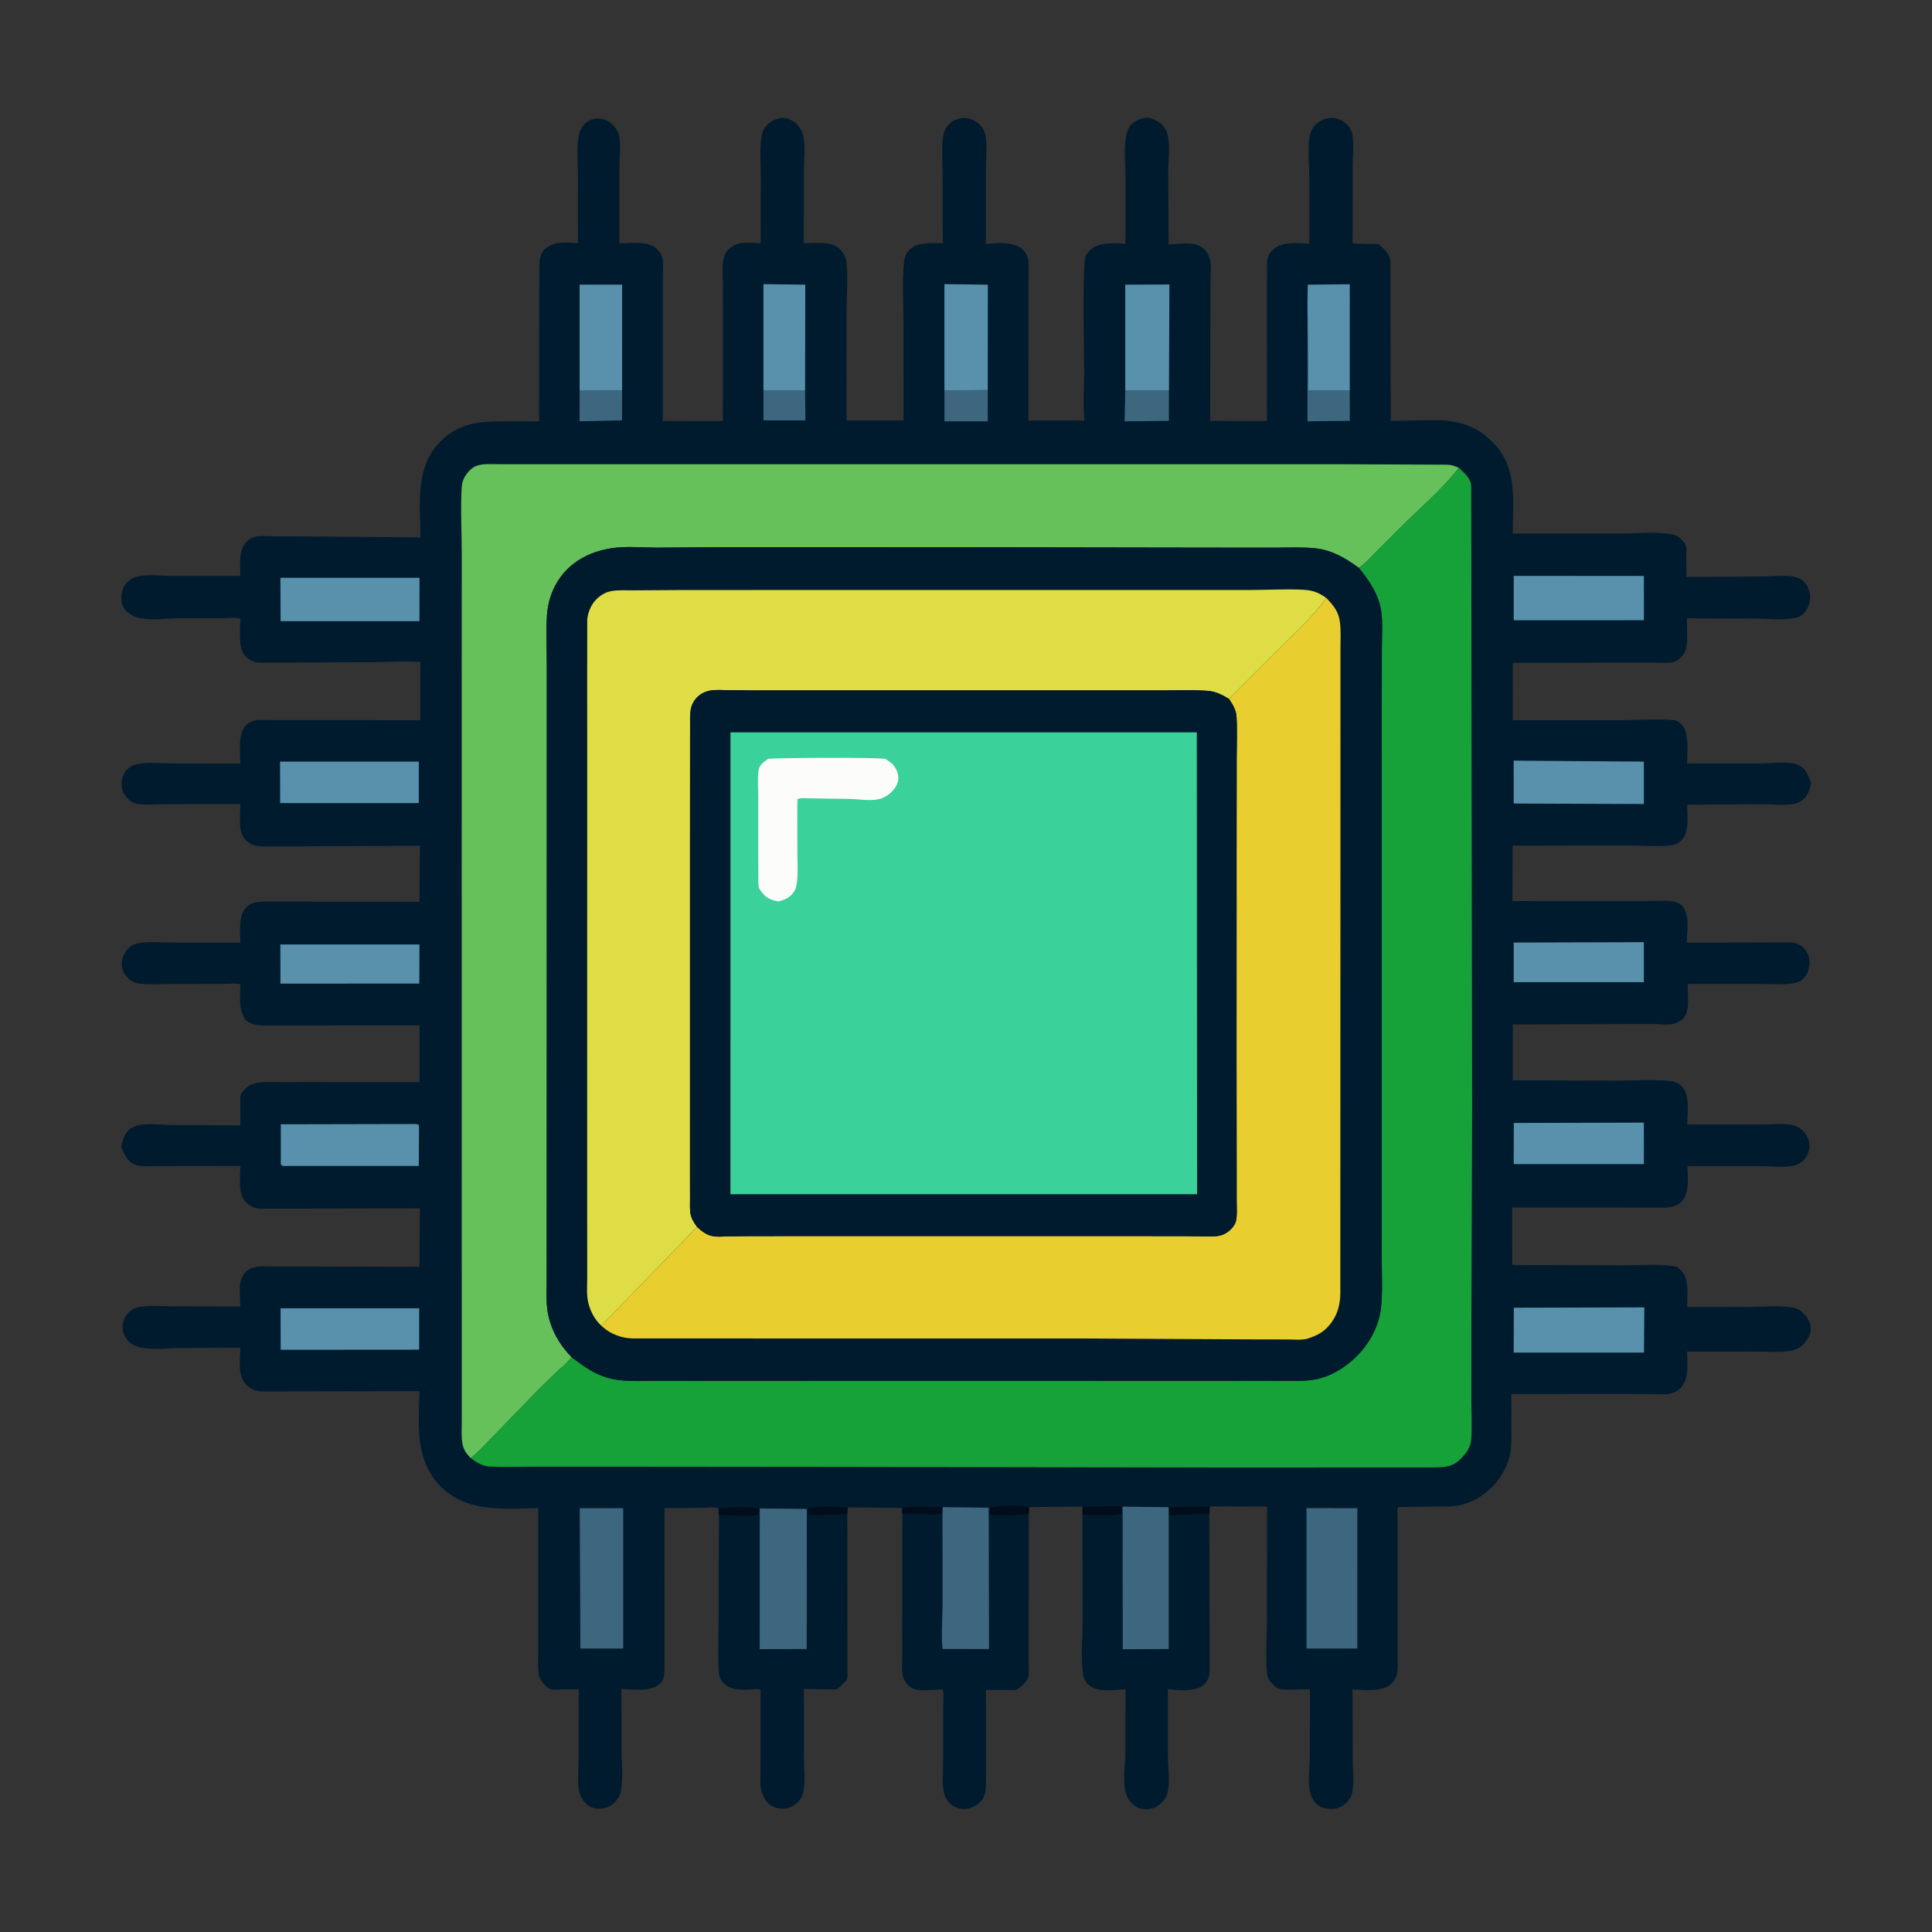
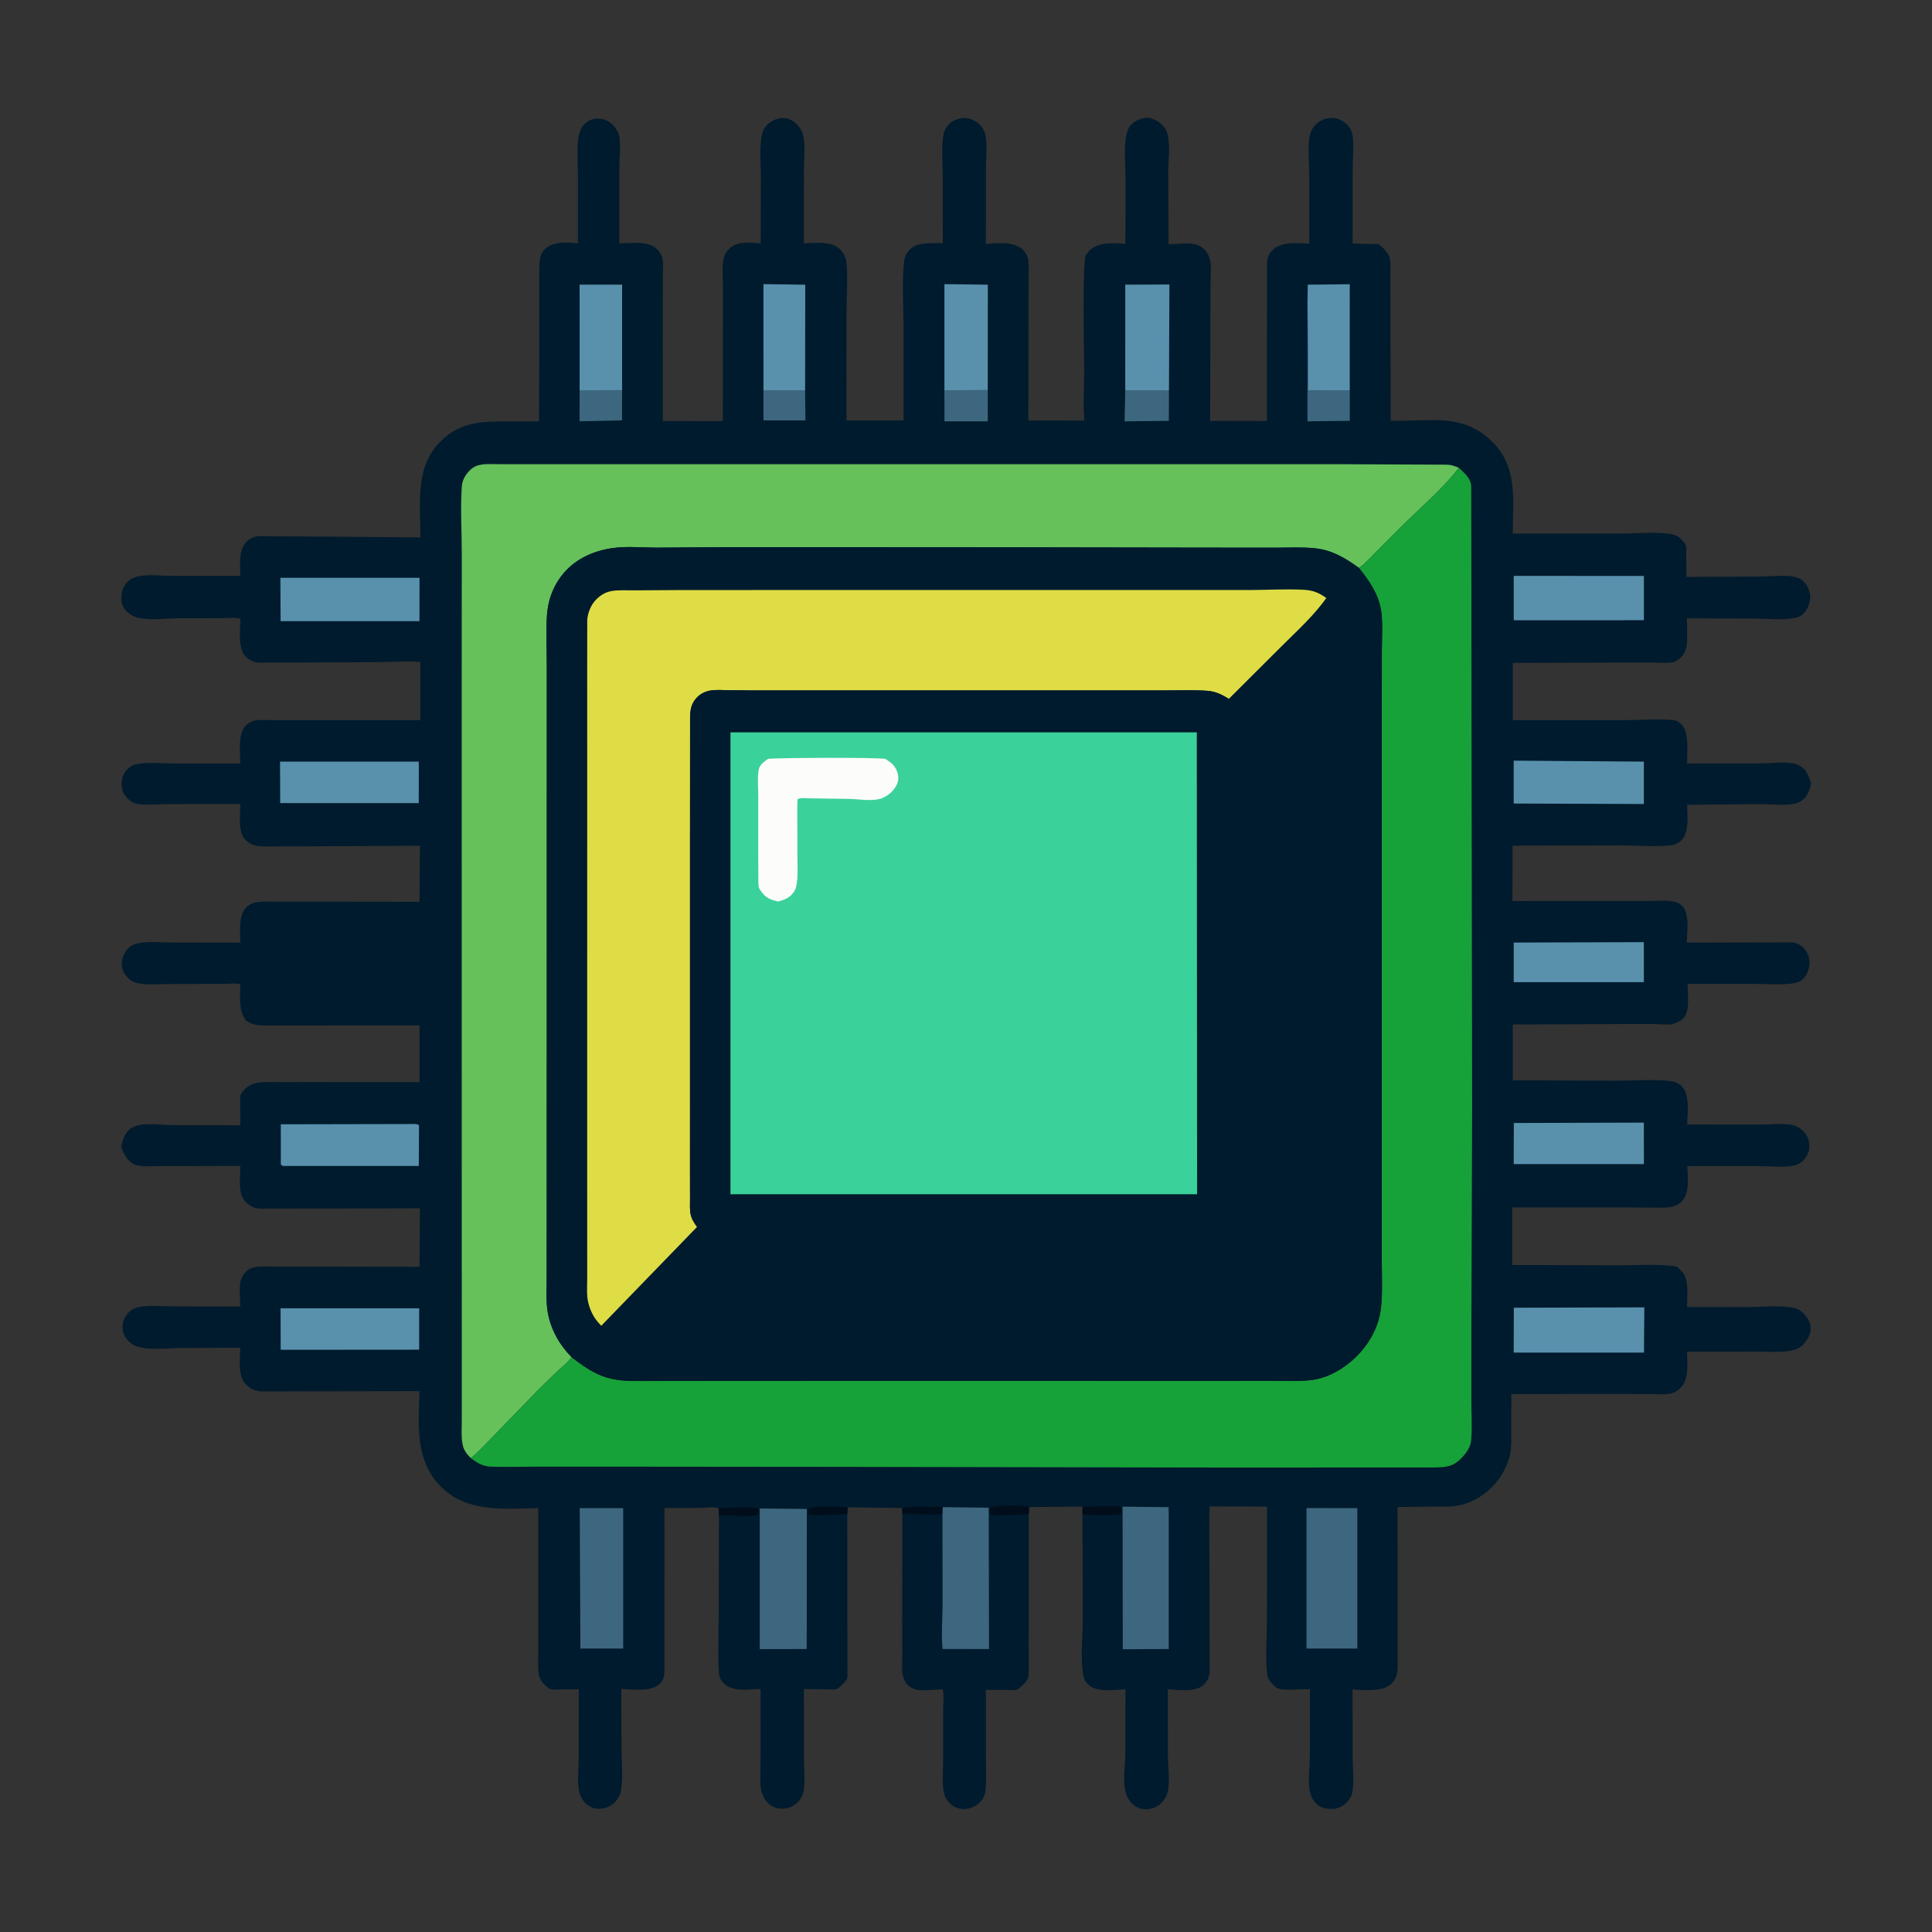
<svg xmlns="http://www.w3.org/2000/svg" width="371" height="371">
  <rect width="100%" height="100%" fill="#333333" stroke="none" />
  <path fill="#001B2D" transform="scale(0.362 0.362)" d="M381.182 800.055C378.878 799.147 375.035 799.837 372.5 799.87L352.501 799.988L352.482 885.14C352.452 888.211 352.359 891.02 349.926 893.25C345.118 897.657 335.716 896.124 329.598 895.954L329.681 927.714C329.756 934.963 330.715 943.358 329.268 950.46C328.854 952.491 327.591 954.659 326.11 956.103C323.507 958.64 320.567 959.524 317 959.473C314.417 959.437 311.931 957.915 310.208 956.092C308.309 954.083 307.457 951.779 307.035 949.092C306.22 943.899 306.975 938.071 306.993 932.799L307.016 896.087L298.921 896.177C297.184 896.188 293.065 896.618 291.563 895.895C290.528 895.396 289.182 893.967 288.356 893.123C286.948 891.686 285.92 889.497 285.672 887.5C285.263 884.209 285.517 880.638 285.516 877.32L285.514 859.734L285.535 800.003C270.597 800.278 252.665 801.979 239.638 793.31C230.677 787.346 225.597 778.878 223.434 768.5C221.391 758.7 222.341 747.935 222.524 737.95L138.782 738.1C135.428 737.995 132.593 736.733 130.332 734.25C125.95 729.44 127.335 720.985 127.495 714.94L95.48 715.068C89.47 715.181 83.094 715.951 77.119 715.178L76.25 715.054C73.059 714.623 70.726 713.86 68.343 711.6C66.35 709.71 65.045 706.944 64.997 704.183C64.942 701.084 66.231 698.085 68.493 695.973C70.285 694.3 72.353 693.458 74.75 693.128C80.123 692.388 86.193 692.978 91.647 692.991L127.526 693.068C127.425 688.987 126.466 681.678 128.181 678.008L128.441 677.5C128.945 676.483 129.426 675.624 130.231 674.804C131.69 673.321 133.458 672.433 135.509 672.1C138.588 671.599 141.985 671.865 145.102 671.861L162.373 671.867L222.522 672.01L222.75 641.525L222.792 640.963L139.089 641.177C135.577 641.254 132.871 640.149 130.374 637.624C125.992 633.194 127.443 624.239 127.55 618.483L84.206 618.584C80.373 618.513 74.686 619.233 71.203 617.643C67.388 615.901 65.707 612.012 64.261 608.367C65.061 605.217 65.713 602.214 68.009 599.757C69.616 598.038 71.911 597.132 74.198 596.749C79.646 595.837 85.808 596.735 91.355 596.799L127.487 596.932L127.471 585.554C127.486 584.052 127.284 582.187 127.69 580.76C127.985 579.721 129.035 578.652 129.763 577.904C132.109 575.491 134.428 574.687 137.7 574.226C140.844 573.782 144.202 574.027 147.383 574.024L164.019 574.015L222.527 574.032L222.544 543.941L161.852 543.96L146.067 543.958C142.878 543.955 139.534 544.189 136.381 543.722L135.75 543.617C133.668 543.286 132.18 542.387 130.378 541.319C126.378 535.37 127.437 529.057 127.532 522.222C125.878 521.361 121.047 521.922 119.056 521.923L89.863 521.994C84.619 522.019 78.866 522.547 73.703 521.693C71.644 521.353 69.927 520.629 68.373 519.222C66.043 517.112 64.559 514.445 64.566 511.25C64.573 508.203 66.074 504.954 68.25 502.845C69.831 501.313 71.911 500.526 74.056 500.196C79.95 499.29 86.263 499.964 92.225 499.983L127.509 500.044C127.466 494.462 126.342 485.867 130.489 481.5C132.05 479.856 134.165 478.842 136.397 478.533C139.807 478.061 143.456 478.299 146.899 478.298L164.155 478.31L222.523 478.378L222.751 449.247L222.796 448.637L162.961 448.957L146.116 448.974C142.992 448.971 139.647 449.226 136.568 448.763C134.086 448.389 131.864 447.178 130.109 445.393C126.034 441.246 127.475 431.863 127.53 426.48L89.321 426.567C84.116 426.575 77.831 427.262 72.75 426.43C71.012 426.145 69.743 425.368 68.423 424.233C65.977 422.13 64.692 419.788 64.534 416.549C64.371 413.206 65.164 410.585 67.506 408.148C68.955 406.639 70.421 405.759 72.493 405.353C78.59 404.158 85.414 404.956 91.625 404.979L127.504 405.044C127.391 399.302 126.105 389.31 130.365 384.916C131.752 383.486 133.448 382.527 135.417 382.183C138.24 381.69 141.526 382.015 144.42 382.013L161.048 382.003L222.933 382.039L222.991 351.187C215.544 350.471 207.466 351.188 199.956 351.249L153.938 351.458L141.988 351.467C140.002 351.465 137.676 351.701 135.745 351.324C133.647 350.915 131.872 349.802 130.375 348.308C125.975 343.915 127.477 333.966 127.547 328.228C125.018 327.354 120.818 327.926 118.101 327.925L94.456 327.969C87.891 328.035 77.549 329.513 71.484 327.106C68.752 326.022 66.001 323.805 64.963 320.979C63.865 317.988 64.301 313.896 65.781 311.13C67.118 308.634 69.584 306.704 72.333 305.991L72.996 305.833C78.462 304.457 85.202 305.465 90.901 305.476L127.501 305.503C127.44 299.815 126.428 291.619 130.834 287.32C132.391 285.801 134.501 284.753 136.673 284.497C139.348 284.182 142.293 284.5 144.996 284.509L162.681 284.58L223.027 285.065C222.981 267.292 219.95 247.656 233.833 233.985C243.76 224.21 254.55 223.544 267.753 223.509L285.97 223.518L286.101 140.501C286.237 137.39 286.759 134.119 289.25 131.977C294.083 127.822 300.65 128.627 306.541 128.989L306.551 92.505C306.537 86.454 305.937 79.868 306.721 73.887C307.046 71.403 307.602 68.846 309.166 66.821C310.924 64.545 313.5 63.098 316.371 62.925C319.737 62.722 322.561 63.805 324.964 66.137C326.417 67.548 327.846 69.583 328.314 71.583C329.486 76.588 328.569 83.575 328.566 88.787L328.571 129.1C334.197 129.018 343.722 127.651 348.122 131.775C349.764 133.314 351.215 135.437 351.528 137.711C351.938 140.688 351.635 144.068 351.618 147.075L351.581 163.027L351.593 223.339L383.443 223.365L383.49 184.11L383.51 151.404C383.518 146.987 382.898 141.444 383.846 137.15C384.305 135.074 385.346 133.339 386.881 131.88C391.263 127.715 397.965 128.79 403.508 129.054L403.616 93.427C403.591 86.918 402.929 79.674 403.845 73.249C404.186 70.86 404.704 68.727 406.353 66.871C408.718 64.21 411.748 62.756 415.285 62.591C418.069 62.461 420.947 64.154 422.846 66.088C424.567 67.841 425.702 69.85 426.185 72.267C427.277 77.74 426.464 84.534 426.459 90.147L426.423 129.046C432.297 128.987 440.952 127.689 445.502 132.139C447.277 133.875 448.619 136.271 448.924 138.76C449.945 147.074 449.051 156.694 449.048 165.116L449.022 223.033L479.332 223.032L479.301 172.894C479.299 161.958 478.411 150.697 479.467 139.81C479.677 137.639 479.991 135.927 481.19 134.066C482.759 131.633 485.452 130.024 488.271 129.519L489 129.399C492.657 128.773 496.427 128.985 500.126 129.038L500.048 92.264C500.031 85.448 499.176 77.345 500.619 70.75C501.005 68.986 502.188 67.217 503.408 65.91C505.356 63.825 508.712 62.665 511.5 62.588C514.429 62.507 517.859 64.206 519.877 66.25C521.549 67.943 522.494 70.071 522.88 72.39C523.756 77.644 522.983 83.967 522.977 89.333L522.972 129.432C528.659 128.98 537.623 128.008 542.25 132.122C543.937 133.623 545.19 135.933 545.484 138.173C545.884 141.218 545.63 144.592 545.622 147.677L545.598 164.404L545.516 223.039L575.237 223.113C574.417 214.561 575.12 205.351 575.125 196.729C575.129 188.743 573.984 138.544 576.039 135.259L576.627 134.564C577.223 133.83 577.751 133.077 578.463 132.441C583.046 128.348 591.28 128.918 597.001 129.343L597.039 94.073C597.017 86.512 595.863 77.125 597.933 69.918C598.666 67.366 600.616 65.111 603 63.957C605.294 62.845 608.394 61.881 610.844 62.819L611.5 63.096C613.386 63.868 615.056 64.787 616.509 66.25C618.319 68.073 619.177 70.031 619.623 72.53C620.698 78.546 619.735 85.513 619.708 91.656L619.904 129.581L628.695 129.151C632.408 129.044 636.365 129.613 639.06 132.44C640.931 134.402 641.903 137.216 642.203 139.863C642.525 142.697 642.214 145.726 642.172 148.586L642.073 165.229L641.937 223.286L672.035 223.331L672.124 140C672.312 136.276 672.903 134.466 675.82 131.98C680.429 128.053 688.915 129.017 694.538 129.313L694.529 92.601C694.488 86.266 693.636 78.717 694.703 72.515C695.109 70.155 696.061 68.019 697.736 66.287C700.06 63.886 703.157 62.567 706.5 62.555C709.45 62.544 712.417 63.953 714.485 66.018C715.95 67.481 717.144 69.611 717.459 71.668C718.294 77.122 717.563 83.639 717.555 89.2L717.516 129.088C720.936 129.41 724.423 129.369 727.858 129.453C728.467 129.468 730.647 129.295 731.118 129.531C732.051 130 733.272 131.2 734.035 131.941C735.463 133.324 736.893 135.382 737.313 137.359C737.839 139.835 737.541 142.713 737.54 145.25L737.576 161.043L737.738 223.264L760.407 222.844C773.041 222.865 782.958 225.561 791.997 234.75C805.327 248.301 802.493 265.636 802.463 283.039L859.725 283.045C868.159 283.038 877.521 282.022 885.844 283.22C888.061 283.54 889.98 284.284 891.62 285.846C892.517 286.701 893.959 288.342 894.335 289.538C894.737 290.816 894.467 292.827 894.482 294.215L894.573 306.025L933.332 305.853C938.747 305.818 944.658 305.085 950 305.656C952.174 305.888 954.65 306.576 956.342 308.024C958.651 310.002 960.136 313.325 960.258 316.359C960.379 319.351 958.993 323.073 956.935 325.25C955.382 326.892 953.817 327.541 951.632 327.902C944.921 329.012 937.935 328.217 931.166 328.157L894.847 327.995L894.998 336.997C895.022 341.272 894.952 345.586 891.635 348.75C890.262 350.059 888.413 351.227 886.5 351.459C883.646 351.805 880.424 351.482 877.534 351.48L860.214 351.473L802.488 351.645L802.483 382.035L861.237 382.032C869.773 382.027 878.967 381.205 887.423 381.986C888.598 382.094 889.525 382.353 890.5 383.017C892.737 384.542 893.993 386.937 894.471 389.559L894.59 390.25C895.498 394.957 894.985 400.168 894.899 404.962L934.243 404.969C939.042 404.94 944.114 404.211 948.864 404.649C950.685 404.817 952.553 405.167 954.215 405.959C958.153 407.835 959.432 411.679 960.76 415.505C960.112 418.373 959.257 421.485 957.094 423.595C955.465 425.185 953.646 426.081 951.42 426.481C946.011 427.452 940.223 426.565 934.75 426.565L894.957 426.898C895.042 432.555 896.242 441.389 891.94 445.75C890.467 447.244 888.328 448.247 886.24 448.456C878.016 449.277 868.794 448.447 860.469 448.462L802.4 448.584L802.301 477.958L877.023 477.927C881.854 477.927 888.916 476.844 892.517 480.747C896.383 484.937 894.952 494.641 894.719 500.035L950.531 499.905C953.568 500.259 955.942 501.541 957.75 504.056C959.584 506.606 960.252 509.46 959.708 512.532L959.57 513.25C959.163 515.51 958.387 517.25 956.777 518.943C955.306 520.491 953.565 521.239 951.486 521.581C945.359 522.591 938.448 521.937 932.215 521.938L895.217 521.954L895.337 525.438C895.47 529.728 896.159 537.086 892.852 540.291C891.232 541.861 888.593 543.119 886.354 543.366C883.443 543.686 880.171 543.243 877.224 543.191L863.106 543.204L802.49 543.46L802.488 573.061L857.022 573.267C866.522 573.274 876.751 572.418 886.127 573.447C888.319 573.687 890.639 574.638 892.187 576.25C896.614 580.861 895.131 590.626 894.974 596.523L932.88 596.565C938.318 596.551 944.386 595.825 949.75 596.593C951.855 596.894 953.716 597.606 955.375 598.953C957.9 601.004 959.666 603.958 959.836 607.25C959.998 610.411 958.848 613.395 956.594 615.601C955.158 617.006 953.414 617.918 951.45 618.321C945.674 619.506 939.124 618.598 933.221 618.586L895.078 618.568C895.227 623.28 895.954 629.53 894.218 633.945C893.272 636.35 891.506 638.391 889.093 639.41L888.508 639.643C885.398 640.921 881.482 640.588 878.14 640.607L859.098 640.508L802.189 640.487L802.209 671.034L859.478 671.209C869.135 671.235 880.058 670.291 889.502 671.91C891.85 673.953 893.76 675.651 894.431 678.852L894.558 679.5C895.496 683.889 894.995 688.839 894.919 693.325L927.734 693.346C935.398 693.283 943.794 692.338 951.326 693.723C953.009 694.033 954.334 694.628 955.636 695.739C958.179 697.908 960.471 701.086 960.556 704.535C960.633 707.665 958.722 710.969 956.596 713.167C954.63 715.2 952.372 716.081 949.628 716.552C943.526 717.6 936.629 716.951 930.415 716.952L894.917 716.961C895.011 723.11 896.182 731.478 891.531 736.225C889.721 738.073 887.623 739.086 885.081 739.429C882.074 739.834 878.697 739.518 875.649 739.487L860.355 739.462L801.691 739.481L801.739 740.819L801.669 756.387C801.63 760.996 801.96 766.04 801.221 770.587C800.188 776.94 796.243 783.992 791.81 788.508C786.623 793.793 779.682 797.87 772.25 798.859C768.298 799.386 764.009 799.147 760.02 799.203L741.644 799.439C741.005 800.672 741.348 802.841 741.348 804.256L741.37 819.136L741.397 884.112C741.387 887.568 740.748 890.687 738.14 893.143C733.314 897.689 723.614 896.493 717.5 896.2L717.552 932.429C717.581 938.192 718.476 945.693 717.274 951.233C716.923 952.846 715.878 954.54 714.779 955.75C712.889 957.833 710.102 959.432 707.25 959.563C703.568 959.732 700.678 959.167 697.981 956.497C696.279 954.812 695.136 952.097 694.732 949.756C693.803 944.378 694.753 938.246 694.813 932.759L694.906 896.07L690.11 896.156C687.019 896.17 679.963 896.903 677.29 895.362C676.39 894.843 675.248 893.532 674.5 892.772C673.087 891.338 672.277 889.403 672.085 887.4C671.21 878.275 672.056 868.406 672.077 859.191L672.157 799.205L642.215 799.07L641.773 799.027L641.514 803.089L641.65 861.301L641.678 880.956C641.667 884.076 642.102 888.038 640.685 890.868C639.65 892.935 637.878 894.746 635.653 895.486L635.072 895.666C630.373 897.205 624.386 896.528 619.511 896.039L619.527 931.405C619.556 937.356 620.937 946.444 619.027 952.007C618.099 954.708 615.388 957.515 612.84 958.704C610.439 959.826 606.525 960.153 604.062 959.092C601.069 957.802 598.698 955.261 597.607 952.195L597.375 951.5C595.29 945.362 596.911 936.853 596.955 930.323L597.022 896.087C590.907 896.375 581.943 898.058 577.197 893.514C575.804 892.181 575.049 890.818 574.697 888.926C572.982 879.704 574.32 868.961 574.354 859.546L574.208 803.011L574.278 799.217L545.93 799.459L545.735 803.065L545.679 870.082L545.686 883.736C545.683 885.79 545.937 888.761 545.095 890.674C544.596 891.81 543.507 892.918 542.62 893.759C541.859 894.482 540.083 896.139 539.095 896.446C538.146 896.742 536.141 896.443 535.033 896.442L522.986 896.431L523.008 927.611L523.062 942.615C523.067 946.211 523.272 950.355 521.639 953.656C520.318 956.326 517.346 958.331 514.547 959.154C511.632 960.011 508.417 959.742 505.832 958.124C503.453 956.634 501.661 954.39 500.902 951.666C499.55 946.814 500.277 940.697 500.287 935.662L500.31 906.921C500.31 903.61 500.808 899.301 500.108 896.125L493.235 896.543C489.206 896.729 484.748 896.95 481.64 893.912C480.089 892.396 479 889.89 478.717 887.743C478.347 884.931 478.587 881.83 478.6 878.987L478.564 863.6L478.627 802.941L478.565 799.937L449.683 799.581L449.474 803.152L449.518 869.952L449.518 885.635C449.518 886.935 449.777 889.564 449.294 890.714C448.929 891.582 446.855 893.553 446.103 894.25C445.69 894.633 444.353 895.904 443.795 896.041C442.363 896.394 440.011 896.129 438.5 896.123L426.458 895.973L426.467 932.99C426.471 938.339 427.175 944.657 426.305 949.892C425.917 952.225 424.917 954.271 423.242 955.957C420.898 958.317 417.846 959.589 414.503 959.453C411.522 959.332 408.679 958.081 406.723 955.794C405.628 954.513 404.972 953.06 404.39 951.5L404.142 950.856C403.187 948.153 403.38 945.061 403.381 942.231L403.481 928.134L403.463 896.165C401.654 895.747 399.4 896.177 397.518 896.279C391.896 896.582 385.507 896.269 382.322 890.834C381.46 889.362 381.349 887.552 381.248 885.886C380.707 876.96 381.19 867.737 381.219 858.772L381.37 803.812L381.182 800.055Z" />
  <path fill="#010D1A" transform="scale(0.362 0.362)" d="M478.565 799.937C485.384 798.753 493.126 799.524 500.082 799.489L499.955 803.051C496.814 803.712 493.357 803.327 490.146 803.261C486.32 803.183 482.433 803.336 478.627 802.941L478.565 799.937Z" />
  <path fill="#010D1A" transform="scale(0.362 0.362)" d="M381.182 800.055C387.609 799.915 395.724 799.032 402 800.081C402.714 801.334 402.41 802.002 402.25 803.41C396.095 805.173 387.827 803.399 381.37 803.812L381.182 800.055Z" />
  <path fill="#010D1A" transform="scale(0.362 0.362)" d="M449.474 803.152L435.138 803.735C433.067 803.72 430.745 803.896 428.75 803.333C428.593 802.15 428.48 801.443 428.646 800.25C435.043 798.405 443.096 799.376 449.683 799.581L449.474 803.152Z" />
-   <path fill="#010D1A" transform="scale(0.362 0.362)" d="M619.911 799.511L641.773 799.027L641.514 803.089L619.977 803.716L619.911 799.511Z" />
  <path fill="#010D1A" transform="scale(0.362 0.362)" d="M545.735 803.065C540.85 803.611 535.921 803.693 531.01 803.747C529.223 803.766 526.829 804.082 525.196 803.361C525.051 801.59 524.664 800.899 525.75 799.44C531.633 798.485 540.096 798.28 545.93 799.459L545.735 803.065Z" />
  <path fill="#010D1A" transform="scale(0.362 0.362)" d="M574.278 799.217L589.553 799.026C591.37 799.039 593.454 798.66 594.921 799.75L594.821 802.75C593.583 803.629 591.813 803.55 590.334 803.626C585.258 803.888 580.079 803.671 575 803.532L574.208 803.011L574.278 799.217Z" />
  <path fill="#3D677E" transform="scale(0.362 0.362)" d="M404.994 207.042L427.087 207.013L427.239 223.002L404.994 223.022L404.994 207.042Z" />
  <path fill="#3D677E" transform="scale(0.362 0.362)" d="M329.996 206.983L329.959 222.985L307.432 223.485L307.473 207.035L329.996 206.983Z" />
  <path fill="#3D677E" transform="scale(0.362 0.362)" d="M523.973 206.927L523.981 223.505L501.001 223.504L500.993 207.066L523.973 206.927Z" />
  <path fill="#3D677E" transform="scale(0.362 0.362)" d="M596.905 207.032L620.101 207.009L620.031 223.242L596.567 223.507L596.905 207.032Z" />
  <path fill="#3D677E" transform="scale(0.362 0.362)" d="M693.581 160.352L694.03 207.044L716.003 207.016L716.021 223.244L693.574 223.507L693.581 160.352Z" />
  <path fill="#5991AD" transform="scale(0.362 0.362)" d="M404.994 207.042L404.989 150.725L427.168 151.015L427.087 207.013L404.994 207.042Z" />
  <path fill="#5991AD" transform="scale(0.362 0.362)" d="M693.581 160.352L693.716 151.016L716.005 150.78L716.003 207.016L694.03 207.044L693.581 160.352Z" />
  <path fill="#5991AD" transform="scale(0.362 0.362)" d="M307.473 207.035L307.458 151.003L330.009 151.008L329.996 206.983L307.473 207.035Z" />
  <path fill="#5991AD" transform="scale(0.362 0.362)" d="M500.993 207.066L500.988 150.722L524.011 151.014L523.973 206.927L500.993 207.066Z" />
  <path fill="#5991AD" transform="scale(0.362 0.362)" d="M596.905 207.032L596.915 151.009L620.33 150.914L620.101 207.009L596.905 207.032Z" />
  <path fill="#5991AD" transform="scale(0.362 0.362)" d="M802.985 499.995L872.006 499.786L872.017 521.005L802.991 521.025L802.985 499.995Z" />
  <path fill="#5991AD" transform="scale(0.362 0.362)" d="M803.031 595.711L872.001 595.512L872.036 617.507L802.971 617.503L803.031 595.711Z" />
-   <path fill="#5991AD" transform="scale(0.362 0.362)" d="M148.726 501.001L222.511 501.014L222.413 521.743L148.77 521.785L148.726 501.001Z" />
  <path fill="#5991AD" transform="scale(0.362 0.362)" d="M802.955 403.497L872.012 404.016L872.015 426.505L802.964 426.243L802.955 403.497Z" />
  <path fill="#5991AD" transform="scale(0.362 0.362)" d="M148.839 693.999L222.351 694.011L222.346 715.966L148.896 716.021L148.839 693.999Z" />
  <path fill="#5991AD" transform="scale(0.362 0.362)" d="M148.555 404.007L222.166 404.009L222.139 426.007L148.631 426.019L148.555 404.007Z" />
  <path fill="#5991AD" transform="scale(0.362 0.362)" d="M802.986 305.498L872.029 305.512L872.046 329.005L802.988 329.026L802.986 305.498Z" />
  <path fill="#5991AD" transform="scale(0.362 0.362)" d="M219.617 596.257C220.949 596.311 221.283 596.148 222.28 597L222.155 618.507L151.875 618.504C150.455 618.503 150.023 618.767 148.974 617.75L148.961 596.403L219.617 596.257Z" />
  <path fill="#5991AD" transform="scale(0.362 0.362)" d="M803.031 693.712L872.262 693.518L872.072 717.507L802.973 717.503L803.031 693.712Z" />
  <path fill="#5991AD" transform="scale(0.362 0.362)" d="M148.737 306.499L222.539 306.514L222.506 329.504L148.86 329.506L148.737 306.499Z" />
  <path fill="#3D677E" transform="scale(0.362 0.362)" d="M307.519 800.01L330.594 800.018L330.592 874.5L307.888 874.507L307.519 800.01Z" />
  <path fill="#3D677E" transform="scale(0.362 0.362)" d="M619.977 803.716L619.968 874.754L595.589 874.862L595.491 799.229L619.911 799.511L619.977 803.716Z" />
  <path fill="#3D677E" transform="scale(0.362 0.362)" d="M500.082 799.489L524.488 799.792L524.642 874.765L499.995 874.74C499.205 866.985 499.978 859.022 499.992 851.224L499.955 803.051L500.082 799.489Z" />
  <path fill="#3D677E" transform="scale(0.362 0.362)" d="M403.038 800.196L427.992 800.443L427.929 874.764L403.004 874.813L403.038 800.196Z" />
  <path fill="#3D677E" transform="scale(0.362 0.362)" d="M693.063 800.001L720.018 800.014L720.01 874.506L693.066 874.502L693.063 800.001Z" />
  <path fill="#66C15B" transform="scale(0.362 0.362)" d="M249.745 773.473C247.756 771.5 246.084 769.421 245.489 766.62L245.368 766C244.603 762.272 244.956 758.063 244.952 754.258L244.956 733.81L244.949 659.329L244.922 366.465L244.958 293.704C244.96 282.313 244.239 270.599 244.9 259.251C245.001 257.517 245.161 255.919 245.86 254.309C247.106 251.445 249.804 248.213 252.805 247.114C256.507 245.757 261.438 246.246 265.38 246.241L287 246.237L347.523 246.23L607.337 246.228L711.473 246.245L768 246.507C770.157 246.613 771.921 247.339 773.887 248.185C765.003 259.662 753.498 269.261 743.232 279.525L729.29 293.464C726.639 296.11 723.994 299.224 720.842 301.257C713.82 296.096 706.659 291.843 697.827 290.871C691.022 290.122 683.871 290.525 677.012 290.516L641.224 290.497L527.495 290.315L387.018 290.233L348.167 290.508C340.408 290.492 332.366 289.632 324.681 290.779C313.815 292.4 303.831 297.195 297.25 306.255C293.018 312.082 290.678 318.952 290.173 326.12C289.567 334.72 290.053 343.633 290.059 352.26L290.057 401.867L290.042 557.021L290.012 652.199L290 678.583C289.989 684.248 289.606 690.289 290.528 695.888C292.051 705.129 296.741 713.33 303.235 719.956C300.879 723.036 297.768 725.496 294.917 728.108L285.507 737.298L261.952 761.58C258.024 765.575 254.152 769.999 249.745 773.473Z" />
  <path fill="#17A139" transform="scale(0.362 0.362)" d="M773.887 248.185C776.935 251.067 780.315 253.736 780.427 258.132L780.51 300.122L780.586 380.162L780.922 587.674L780.513 704.98L780.506 743.292C780.521 750.042 780.989 757.009 780.432 763.725C780.125 767.424 778.255 770.206 775.788 772.896C770.966 778.153 767.252 778.307 760.484 778.444L651.922 778.492L449.632 778.129L323.06 778.013L281.181 778.029C274.098 778.027 266.837 778.349 259.771 777.96C255.954 777.751 252.711 775.73 249.745 773.473C254.152 769.999 258.024 765.575 261.952 761.58L285.507 737.298L294.917 728.108C297.768 725.496 300.879 723.036 303.235 719.956C311.689 726.401 318.257 730.987 329.155 732.184C335.729 732.907 342.712 732.462 349.329 732.468L386.269 732.483L508.212 732.46L634.59 732.486L673.372 732.468C680.718 732.462 688.357 732.896 695.647 732.065C703.086 731.216 710.197 727.473 715.951 722.796C724.902 715.522 731.482 704.883 732.624 693.271C733.437 684.995 732.979 676.437 732.981 668.121L732.987 624.67L732.987 483.846L732.981 373.936L733.015 344.442C733.066 337.946 733.572 331.102 732.735 324.668C731.564 315.66 726.442 308.129 720.842 301.257C723.994 299.224 726.639 296.11 729.29 293.464L743.232 279.525C753.498 269.261 765.003 259.662 773.887 248.185Z" />
-   <path fill="#001B2D" transform="scale(0.362 0.362)" d="M303.235 719.956C296.741 713.33 292.051 705.129 290.528 695.888C289.606 690.289 289.989 684.248 290 678.583L290.012 652.199L290.042 557.021L290.057 401.867L290.059 352.26C290.053 343.633 289.567 334.72 290.173 326.12C290.678 318.952 293.018 312.082 297.25 306.255C303.831 297.195 313.815 292.4 324.681 290.779C332.366 289.632 340.408 290.492 348.167 290.508L387.018 290.233L527.495 290.315L641.224 290.497L677.012 290.516C683.871 290.525 691.022 290.122 697.827 290.871C706.659 291.843 713.82 296.096 720.842 301.257C726.442 308.129 731.564 315.66 732.735 324.668C733.572 331.102 733.066 337.946 733.015 344.442L732.981 373.936L732.987 483.846L732.987 624.67L732.981 668.121C732.979 676.437 733.437 684.995 732.624 693.271C731.482 704.883 724.902 715.522 715.951 722.796C710.197 727.473 703.086 731.216 695.647 732.065C688.357 732.896 680.718 732.462 673.372 732.468L634.59 732.486L508.212 732.46L386.269 732.483L349.329 732.468C342.712 732.462 335.729 732.907 329.155 732.184C318.257 730.987 311.689 726.401 303.235 719.956Z" />
+   <path fill="#001B2D" transform="scale(0.362 0.362)" d="M303.235 719.956C296.741 713.33 292.051 705.129 290.528 695.888C289.606 690.289 289.989 684.248 290 678.583L290.012 652.199L290.042 557.021L290.057 401.867L290.059 352.26C290.053 343.633 289.567 334.72 290.173 326.12C290.678 318.952 293.018 312.082 297.25 306.255C303.831 297.195 313.815 292.4 324.681 290.779C332.366 289.632 340.408 290.492 348.167 290.508L387.018 290.233L527.495 290.315L641.224 290.497L677.012 290.516C683.871 290.525 691.022 290.122 697.827 290.871C706.659 291.843 713.82 296.096 720.842 301.257C726.442 308.129 731.564 315.66 732.735 324.668C733.572 331.102 733.066 337.946 733.015 344.442L732.981 373.936L732.987 483.846L732.987 624.67L732.981 668.121C732.979 676.437 733.437 684.995 732.624 693.271C731.482 704.883 724.902 715.522 715.951 722.796C710.197 727.473 703.086 731.216 695.647 732.065C688.357 732.896 680.718 732.462 673.372 732.468L634.59 732.486L508.212 732.46L386.269 732.483C342.712 732.462 335.729 732.907 329.155 732.184C318.257 730.987 311.689 726.401 303.235 719.956Z" />
  <path fill="#DEDD46" transform="scale(0.362 0.362)" d="M318.972 703.255C315.5 699.912 313.371 696.061 312.141 691.387C311.067 687.303 311.491 682.617 311.49 678.412L311.485 656.539L311.477 577.072L311.49 410.537L311.479 356.527L311.509 329C311.642 326.201 312.695 323.106 314.141 320.725C316.188 317.356 319.999 314.393 323.926 313.618C327.831 312.847 332.404 313.208 336.399 313.163L361.853 312.998L448.146 312.987L614.039 312.993L663.277 312.986C672.621 312.945 682.041 312.373 691.374 312.847C696.398 313.102 699.504 314.322 703.569 317.214C696.821 326.808 687.704 334.926 679.43 343.225L651.871 370.704C648.13 368.463 644.805 366.744 640.357 366.447C632.804 365.944 625.083 366.241 617.511 366.24L578.008 366.237L455.268 366.25L399.217 366.253L384.819 366.085C381.866 366.052 378.633 365.812 375.757 366.539C372.284 367.417 369.496 369.487 367.746 372.642C366.38 375.103 366.126 377.629 366.067 380.396L366.031 444.983L366.03 572.133L366.017 621.169L366.037 636.512C366.047 639.246 365.794 642.351 366.564 645C367.198 647.183 368.455 649.009 369.773 650.829L318.972 703.255Z" />
-   <path fill="#E8CE2E" transform="scale(0.362 0.362)" d="M703.569 317.214C707.381 321.123 710.147 324.532 710.816 330.187C711.357 334.757 711.076 339.606 711.069 344.206L711.064 367.971L711.055 447.608L711.025 606.85L711 686.326C710.892 693.416 708.743 699.569 703.63 704.611C700.878 707.324 697.813 708.657 694.241 709.914C690.912 711.085 686.609 710.545 683.1 710.539L662.263 710.498L572.751 710.013L413.529 710.017L335.333 709.985C331.614 709.871 328.03 708.941 324.708 707.285C322.559 706.214 320.727 704.884 318.972 703.255L369.773 650.829C371.897 652.828 374.224 654.726 377.097 655.493C380.053 656.283 383.192 655.924 386.221 655.833L398.228 655.711L452.213 655.69L584.375 655.693L625.973 655.714L643.244 655.917C645.914 655.827 648.272 655.42 650.562 653.986C652.81 652.578 655.216 650.019 655.733 647.321C656.32 644.26 656.017 640.748 656.016 637.622L656.003 621.52L655.947 560.25L655.974 439.779L656.019 401.608C656.031 394.563 656.362 387.348 655.935 380.321C655.705 376.539 653.948 373.726 651.871 370.704L679.43 343.225C687.704 334.926 696.821 326.808 703.569 317.214Z" />
  <path fill="#001B2D" transform="scale(0.362 0.362)" d="M369.773 650.829C368.455 649.009 367.198 647.183 366.564 645C365.794 642.351 366.047 639.246 366.037 636.512L366.017 621.169L366.03 572.133L366.031 444.983L366.067 380.396C366.126 377.629 366.38 375.103 367.746 372.642C369.496 369.487 372.284 367.417 375.757 366.539C378.633 365.812 381.866 366.052 384.819 366.085L399.217 366.253L455.268 366.25L578.008 366.237L617.511 366.24C625.083 366.241 632.804 365.944 640.357 366.447C644.805 366.744 648.13 368.463 651.871 370.704C653.948 373.726 655.705 376.539 655.935 380.321C656.362 387.348 656.031 394.563 656.019 401.608L655.974 439.779L655.947 560.25L656.003 621.52L656.016 637.622C656.017 640.748 656.32 644.26 655.733 647.321C655.216 650.019 652.81 652.578 650.562 653.986C648.272 655.42 645.914 655.827 643.244 655.917L625.973 655.714L584.375 655.693L452.213 655.69L398.228 655.711L386.221 655.833C383.192 655.924 380.053 656.283 377.097 655.493C374.224 654.726 371.897 652.828 369.773 650.829Z" />
  <path fill="#3BD19A" transform="scale(0.362 0.362)" d="M387.487 388.501L634.864 388.501L635.017 633.51L387.483 633.502L387.487 388.501Z" />
  <path fill="#FCFCFB" transform="scale(0.362 0.362)" d="M407.51 402.51C413.193 401.977 468.015 401.644 469.918 402.653L470.715 403.25C471.889 404.103 473.127 404.896 474.049 406.039C475.681 408.064 476.847 411.138 476.463 413.75C475.786 418.348 471.166 422.565 466.825 423.768C461.996 425.107 455.632 423.928 450.631 423.786L429.347 423.502C427.685 423.487 424.355 423.027 423.038 424L422.937 428.793L422.988 453.25C423.006 458.228 423.427 463.538 422.664 468.463L422.529 469.25C422.332 470.465 422.132 471.467 421.491 472.541C419.388 476.063 416.528 477.243 412.748 478.22C409.448 477.477 406.655 476.572 404.506 473.781C403.927 473.029 403.015 471.969 402.673 471.127C402.14 469.813 402.309 467.177 402.288 465.696L402.225 453.94L402.228 422.792C402.238 418.201 401.696 412.742 402.469 408.268C402.934 405.583 405.473 404.024 407.51 402.51Z" />
</svg>